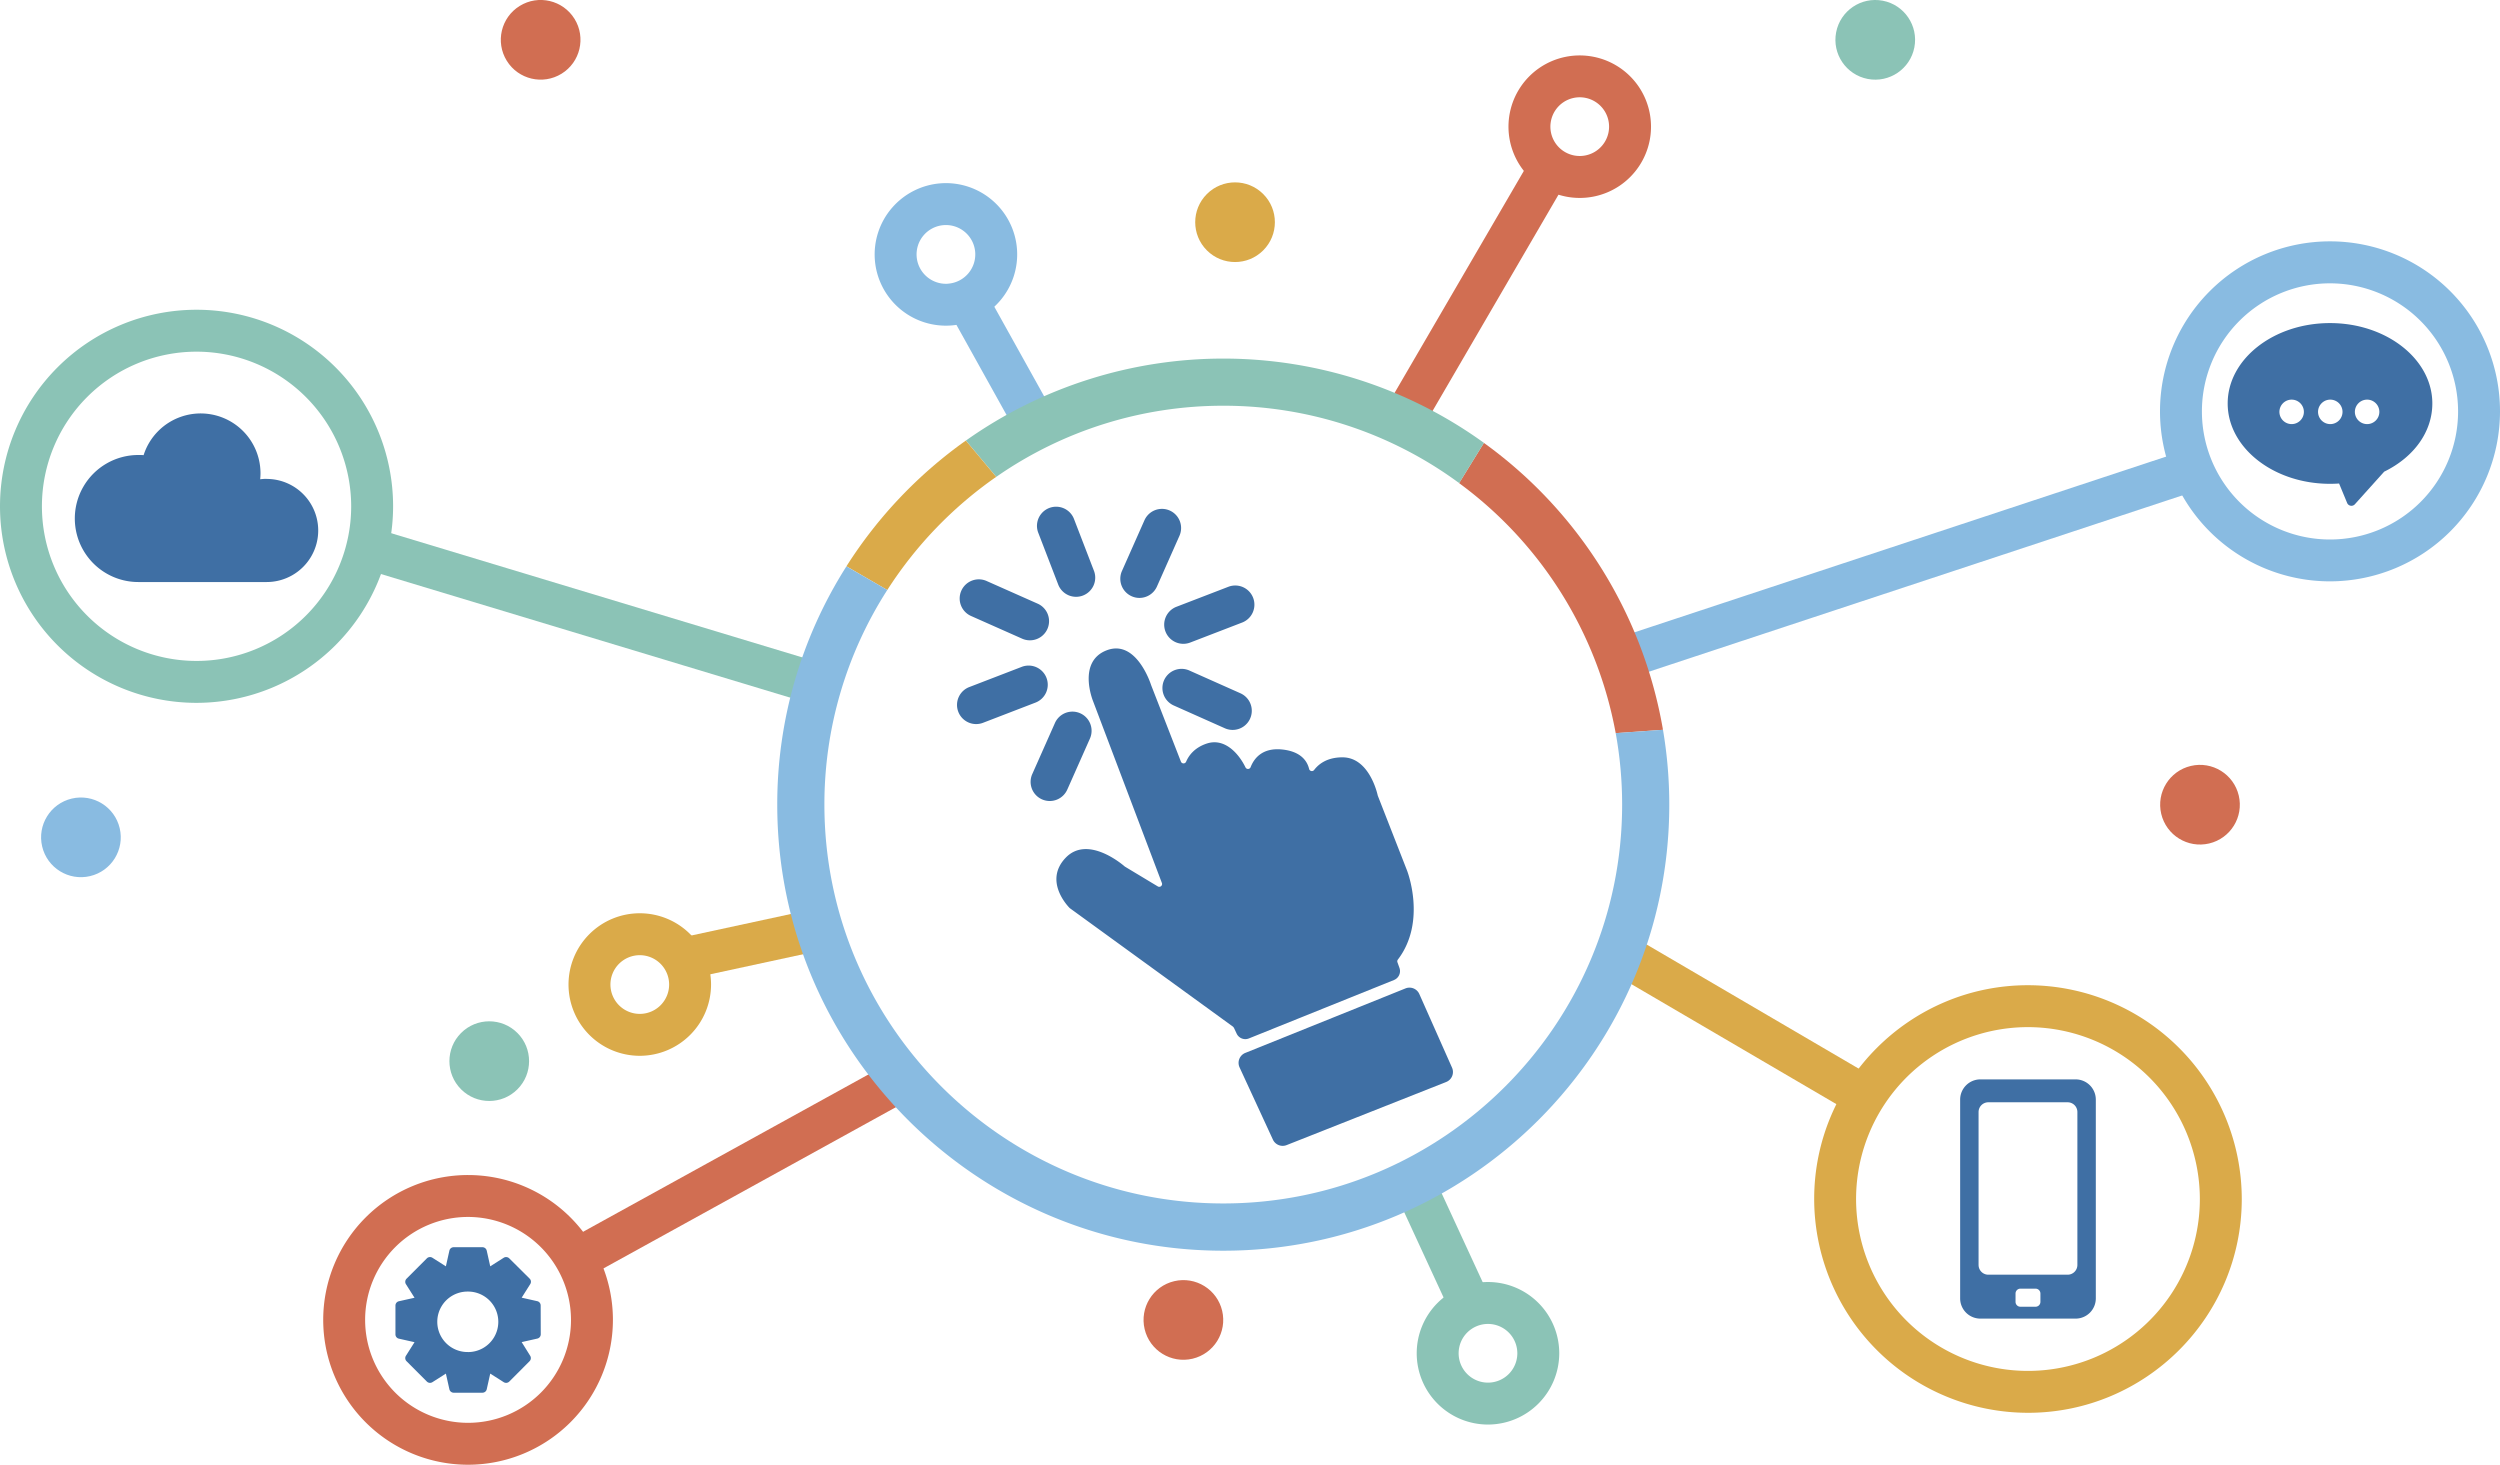
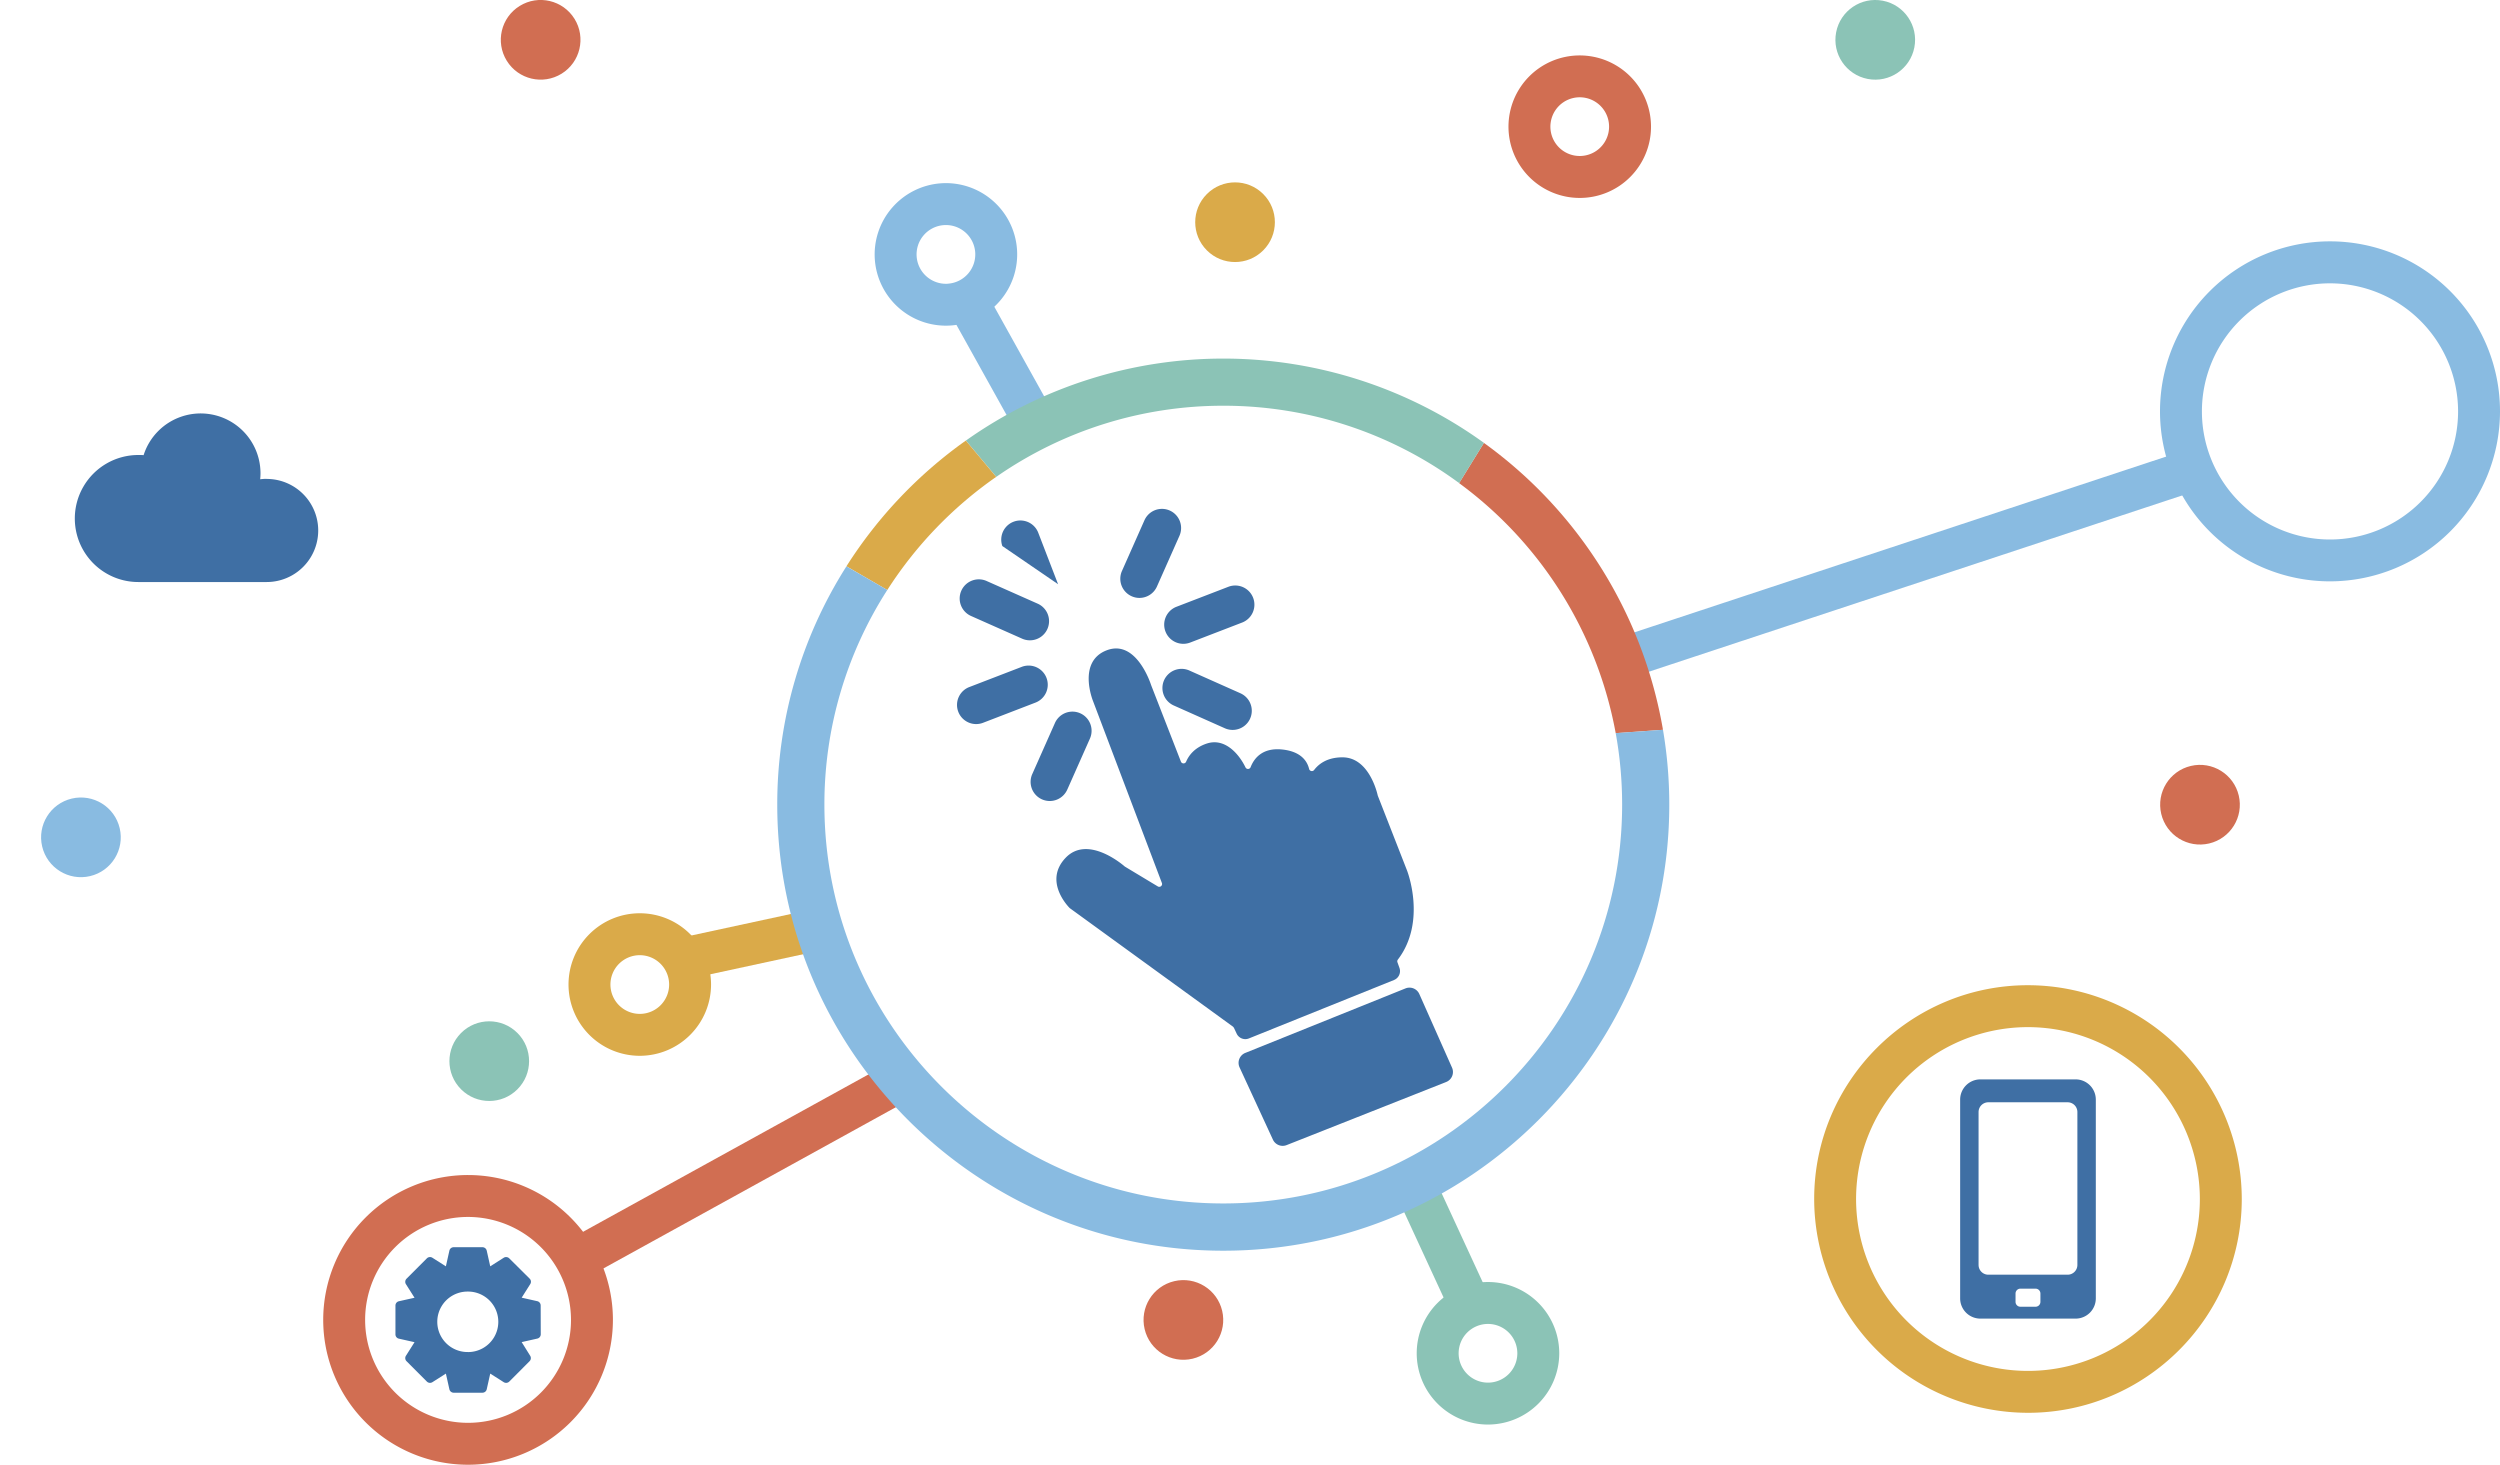
<svg xmlns="http://www.w3.org/2000/svg" viewBox="0 0 1500 878.84">
  <defs>
    <style>.cls-1{fill:#daaa49;}.cls-2{fill:#89bbe1;}.cls-3{fill:#8bc3b6;}.cls-4{fill:#d16e52;}.cls-5{fill:#3f6fa4;}</style>
  </defs>
  <g id="Capa_2" data-name="Capa 2">
    <g id="Objects">
      <path class="cls-1" d="M1216.79,847.68A128.43,128.43,0,0,1,1088.51,719.4c0-70.73,57.55-128.27,128.28-128.27A128.41,128.41,0,0,1,1345.06,719.4C1345.06,790.13,1287.52,847.68,1216.79,847.68Zm0-231.4A103.13,103.13,0,1,0,1319.91,719.4,103.24,103.24,0,0,0,1216.79,616.28Z" />
      <path class="cls-2" d="M1398,348.81a102,102,0,1,1,102-102A102.11,102.11,0,0,1,1398,348.81ZM1398,170a76.85,76.85,0,1,0,76.85,76.84A76.93,76.93,0,0,0,1398,170Z" />
-       <path class="cls-3" d="M117.93,421.71A117.93,117.93,0,1,1,235.86,303.78,118.06,118.06,0,0,1,117.93,421.71Zm0-210.71a92.78,92.78,0,1,0,92.78,92.78A92.88,92.88,0,0,0,117.93,211Z" />
      <path class="cls-4" d="M280.83,878.84a86.91,86.91,0,1,1,86.92-86.91A87,87,0,0,1,280.83,878.84Zm0-148.67a61.76,61.76,0,1,0,61.77,61.76A61.84,61.84,0,0,0,280.83,730.17Z" />
      <path class="cls-1" d="M383.87,633.48a42.76,42.76,0,1,1,42.76-42.76A42.81,42.81,0,0,1,383.87,633.48Zm0-60.37a17.61,17.61,0,1,0,17.61,17.61A17.63,17.63,0,0,0,383.87,573.11Z" />
      <circle class="cls-2" cx="48.58" cy="502.4" r="23.9" transform="translate(-114.13 24.6) rotate(-13.28)" />
      <circle class="cls-4" cx="710.06" cy="791.93" r="23.9" transform="translate(-162.95 184.32) rotate(-13.28)" />
      <circle class="cls-4" cx="1320" cy="482.76" r="23.9" transform="translate(-75.6 316.19) rotate(-13.28)" />
      <circle class="cls-3" cx="1125.16" cy="23.9" r="23.9" transform="translate(888.92 1124.24) rotate(-79.1)" />
      <circle class="cls-4" cx="324.4" cy="23.9" r="23.9" transform="translate(35.88 174.12) rotate(-31.72)" />
      <circle class="cls-1" cx="741.03" cy="133.32" r="23.9" transform="translate(122.77 563.04) rotate(-45)" />
      <circle class="cls-3" cx="293.55" cy="636.69" r="23.9" transform="translate(-364.23 394.05) rotate(-45)" />
      <path class="cls-3" d="M892.79,854.73A42.76,42.76,0,1,1,935.55,812,42.81,42.81,0,0,1,892.79,854.73Zm0-60.37A17.61,17.61,0,1,0,910.4,812,17.63,17.63,0,0,0,892.79,794.36Z" />
-       <rect class="cls-1" x="1032.53" y="529.32" width="25.15" height="170.79" transform="translate(-13.34 1206.17) rotate(-59.66)" />
      <rect class="cls-2" x="959.33" y="327.87" width="358.3" height="25.15" transform="translate(-49.32 374.52) rotate(-18.29)" />
-       <rect class="cls-3" x="342.98" y="228.58" width="25.15" height="282.71" transform="matrix(0.29, -0.96, 0.96, 0.29, -100.96, 604.18)" />
      <rect class="cls-1" x="408.86" y="553.91" width="83.02" height="25.15" transform="translate(-109.45 107.86) rotate(-12.19)" />
      <rect class="cls-4" x="331.84" y="689.11" width="223.58" height="25.15" transform="translate(-283.69 301.46) rotate(-28.87)" />
      <rect class="cls-3" x="852.22" y="705.58" width="25.15" height="79.89" transform="translate(-232.85 431.14) rotate(-24.78)" />
      <path class="cls-2" d="M564.33,110a42.76,42.76,0,1,1-39.42,45.86A42.82,42.82,0,0,1,564.33,110Zm4.54,60.2A17.61,17.61,0,1,0,550,154,17.63,17.63,0,0,0,568.87,170.23Z" />
      <rect class="cls-2" x="587.88" y="176.89" width="25.15" height="79.89" transform="translate(-29.67 319.32) rotate(-29.09)" />
      <path class="cls-4" d="M983.34,52.15A42.76,42.76,0,1,1,924,40.51,42.81,42.81,0,0,1,983.34,52.15ZM933.23,85.82A17.61,17.61,0,1,0,938,61.38,17.64,17.64,0,0,0,933.23,85.82Z" />
-       <polygon class="cls-4" points="939.81 108.71 853.86 256.31 832.38 243.23 918.33 95.63 939.81 108.71" />
      <path class="cls-4" d="M969.42,439.89l28.37-2A268,268,0,0,0,890.34,265.73l-14.88,24.14A239.7,239.7,0,0,1,969.42,439.89Z" />
      <path class="cls-3" d="M734,243.44a238.06,238.06,0,0,1,141.5,46.43l14.88-24.14a267.06,267.06,0,0,0-310.85-1.38l18.23,21.77A238,238,0,0,1,734,243.44Z" />
      <path class="cls-1" d="M597.72,286.12l-18.23-21.77a269.68,269.68,0,0,0-71.63,75.43L532.37,354A241.44,241.44,0,0,1,597.72,286.12Z" />
      <path class="cls-2" d="M997.79,437.88l-28.37,2a239.43,239.43,0,0,1,3.86,42.87c0,132-107.36,239.32-239.32,239.32S494.64,614.72,494.64,482.76A237.83,237.83,0,0,1,532.37,354l-24.51-14.18a266,266,0,0,0-41.51,143c0,147.56,120,267.61,267.61,267.61s267.61-120,267.61-267.61A268.86,268.86,0,0,0,997.79,437.88Z" />
      <path class="cls-5" d="M324.4,783.28a2.62,2.62,0,0,0-2.07-2.58L313,778.6l5.15-8.14a2.62,2.62,0,0,0-.36-3.28L305.54,755a2.71,2.71,0,0,0-3.29-.36l-8.11,5.16-2.1-9.4a2.62,2.62,0,0,0-2.58-2.07H272.2a2.62,2.62,0,0,0-2.57,2.07l-2.1,9.4-8.11-5.16a2.69,2.69,0,0,0-3.29.36l-12.21,12.23a2.65,2.65,0,0,0-.36,3.28l5.16,8.14-9.39,2.1a2.63,2.63,0,0,0-2.06,2.58v17.3a2.61,2.61,0,0,0,2.07,2.57l9.38,2.11-5.15,8.14a2.62,2.62,0,0,0,.36,3.28l12.2,12.22a2.69,2.69,0,0,0,3.29.37l8.11-5.16,2.1,9.4a2.66,2.66,0,0,0,2.58,2.07h17.25a2.63,2.63,0,0,0,2.58-2.07l2.1-9.4,8.12,5.16a2.69,2.69,0,0,0,3.28-.36l12.2-12.23a2.65,2.65,0,0,0,.36-3.28L313,805.26l9.38-2.11a2.62,2.62,0,0,0,2.07-2.58Zm-43.63,27.94h-.26a18.14,18.14,0,0,1,0-36.28h.38a18.15,18.15,0,0,1-.11,36.3Z" />
-       <path class="cls-5" d="M1398,193.85c-33.85,0-61.39,21.63-61.39,48.22s27.54,48.22,61.39,48.22c1.78,0,3.6-.06,5.45-.19l4.82,11.65a2.74,2.74,0,0,0,2.09,1.68,2,2,0,0,0,.49.05,2.77,2.77,0,0,0,2.08-.93L1430.51,283c18.1-8.86,28.89-24.14,28.89-40.92C1459.4,215.48,1431.86,193.85,1398,193.85Zm-23,60.61a7.34,7.34,0,1,1,7.33-7.34A7.34,7.34,0,0,1,1375,254.46Zm23.17,0a7.34,7.34,0,1,1,7.34-7.34A7.34,7.34,0,0,1,1398.17,254.46Zm22.11,0a7.34,7.34,0,1,1,7.33-7.34A7.34,7.34,0,0,1,1420.28,254.46Z" />
      <path class="cls-5" d="M749.34,623.06,836.41,588a5.74,5.74,0,0,0,3.26-7.27l-1.22-3.4a1.68,1.68,0,0,1,.26-1.57c17.49-22.89,5.54-53.38,5.54-53.38L826.71,477.5l-.07-.22c-.33-1.54-5.24-22.88-21.16-22.88-9.2,0-14.27,4-17,7.57a1.7,1.7,0,0,1-3-.56c-1.1-4.6-4.73-10.42-15.87-11.68-12.37-1.4-17.3,5.55-19.24,10.58a1.68,1.68,0,0,1-3.06.15c-4-8.29-12.52-17.91-23.28-14.32-7.4,2.47-10.79,7.22-12.34,10.84a1.69,1.69,0,0,1-3.14,0l-17.91-46s-8.61-27.64-26.56-20.82-8.25,30.51-8.25,30.51l41.33,109.19a1.69,1.69,0,0,1-2.46,2L675,520l-.21-.15c-1.42-1.24-22.28-19-35.45-5.13s1.32,28.95,2.44,30.08l.18.15L739.8,616l.54.65,1.64,3.5A5.74,5.74,0,0,0,749.34,623.06Z" />
      <path class="cls-5" d="M871.21,640.57l-19.62-44.16a6.46,6.46,0,0,0-8.31-3.36l-96.09,38.69a6.45,6.45,0,0,0-3.45,8.69l20,43.33a6.45,6.45,0,0,0,8.23,3.3l95.75-37.87A6.45,6.45,0,0,0,871.21,640.57Z" />
-       <path class="cls-5" d="M634.85,350.53a11.49,11.49,0,1,0,21.44-8.26l-12-31.15a11.49,11.49,0,0,0-21.44,8.25Z" />
+       <path class="cls-5" d="M634.85,350.53l-12-31.15a11.49,11.49,0,0,0-21.44,8.25Z" />
      <path class="cls-5" d="M582.85,369.69l30.51,13.55a11.49,11.49,0,0,0,9.33-21l-30.52-13.55a11.49,11.49,0,1,0-9.32,21Z" />
      <path class="cls-5" d="M744.34,416,713.82,402.4a11.49,11.49,0,1,0-9.32,21L735,437a11.49,11.49,0,0,0,9.33-21Z" />
      <path class="cls-5" d="M627.89,406.72A11.48,11.48,0,0,0,613,400.13l-31.15,12a11.49,11.49,0,1,0,8.25,21.44l31.16-12A11.48,11.48,0,0,0,627.89,406.72Z" />
      <path class="cls-5" d="M699.29,378.93a11.48,11.48,0,0,0,14.85,6.59l31.16-12A11.49,11.49,0,1,0,737,352.08l-31.16,12A11.49,11.49,0,0,0,699.29,378.93Z" />
      <path class="cls-5" d="M640.46,473.56,654,443.05a11.49,11.49,0,0,0-21-9.33l-13.55,30.52a11.49,11.49,0,1,0,21,9.32Z" />
      <path class="cls-5" d="M679,357.75a11.37,11.37,0,0,0,4.66,1,11.49,11.49,0,0,0,10.5-6.83l13.55-30.52a11.49,11.49,0,0,0-21-9.33L673.17,342.6A11.49,11.49,0,0,0,679,357.75Z" />
      <path class="cls-5" d="M1245.49,647.63h-57.4a12.15,12.15,0,0,0-12,12.27v119a12.15,12.15,0,0,0,12,12.27h57.4a12.14,12.14,0,0,0,12-12.27v-119A12.14,12.14,0,0,0,1245.49,647.63Zm-21.24,133.49a2.92,2.92,0,0,1-2.92,2.92h-9.09a2.92,2.92,0,0,1-2.92-2.92v-5a2.93,2.93,0,0,1,2.92-2.93h9.09a2.92,2.92,0,0,1,2.92,2.93Zm16.33-16.3H1193a5.85,5.85,0,0,1-5.86-5.85V667.22a5.85,5.85,0,0,1,5.86-5.85h47.58a5.85,5.85,0,0,1,5.85,5.85V759A5.85,5.85,0,0,1,1240.58,764.82Z" />
      <path class="cls-5" d="M160,287.31a30.15,30.15,0,0,0-3.9.25,31.72,31.72,0,0,0,.2-3.56,35.91,35.91,0,0,0-70.13-10.91C85.07,273,84,273,83,273a38.11,38.11,0,0,0,0,76.22h77a30.93,30.93,0,0,0,0-61.86Z" />
    </g>
  </g>
</svg>